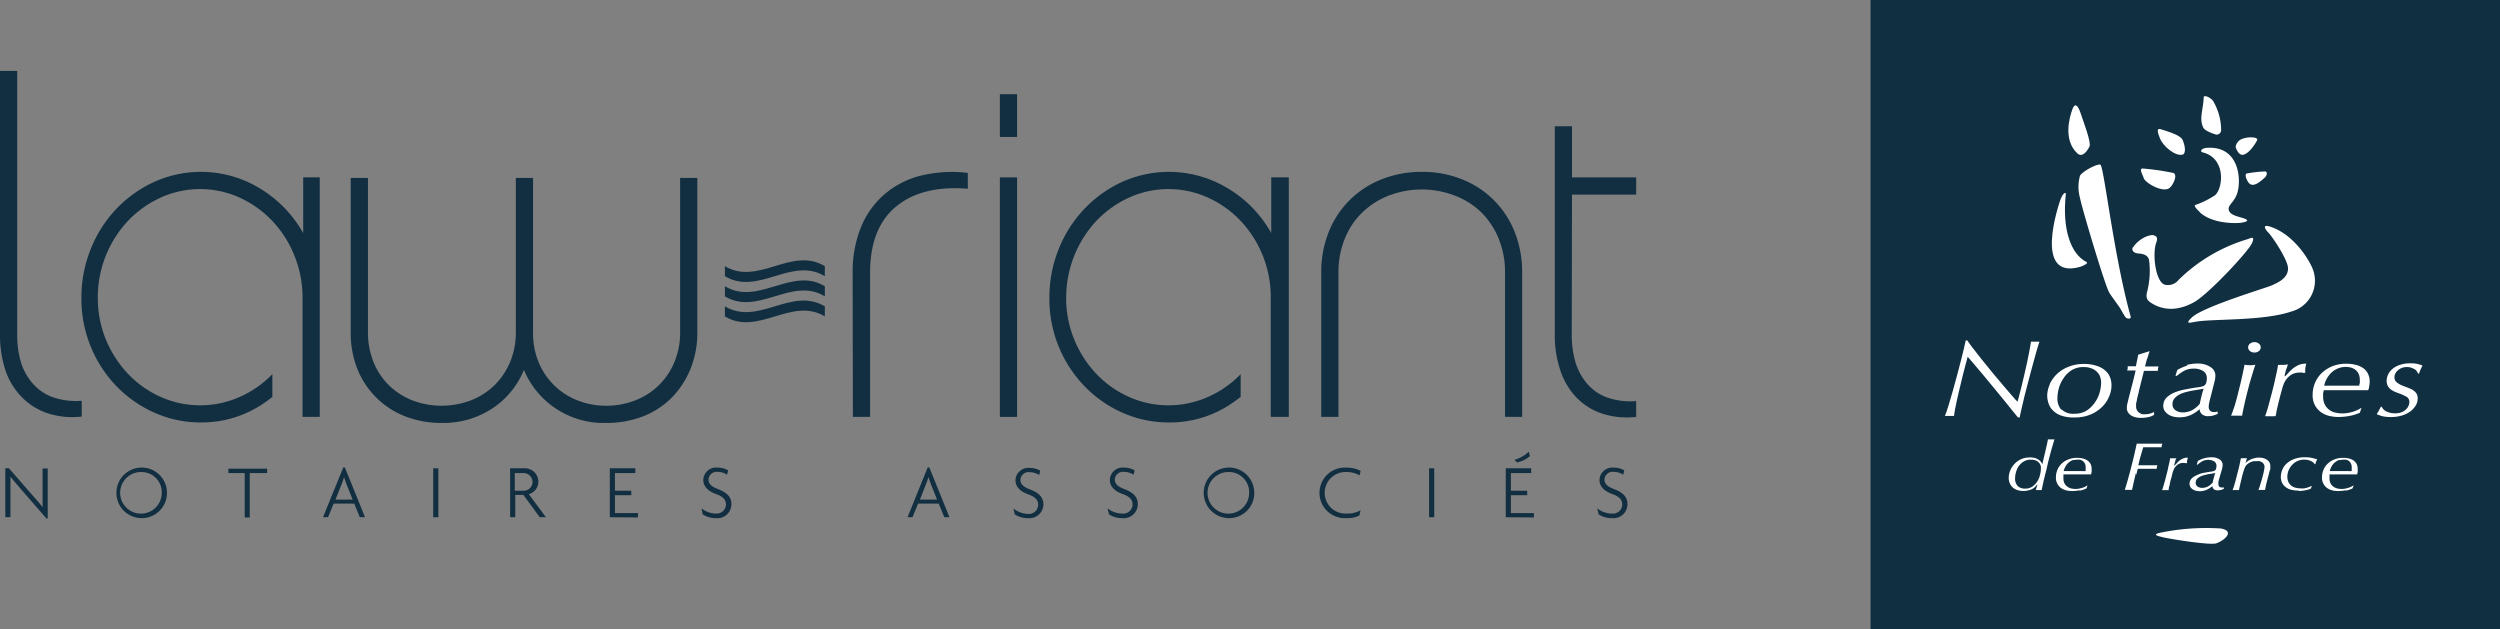
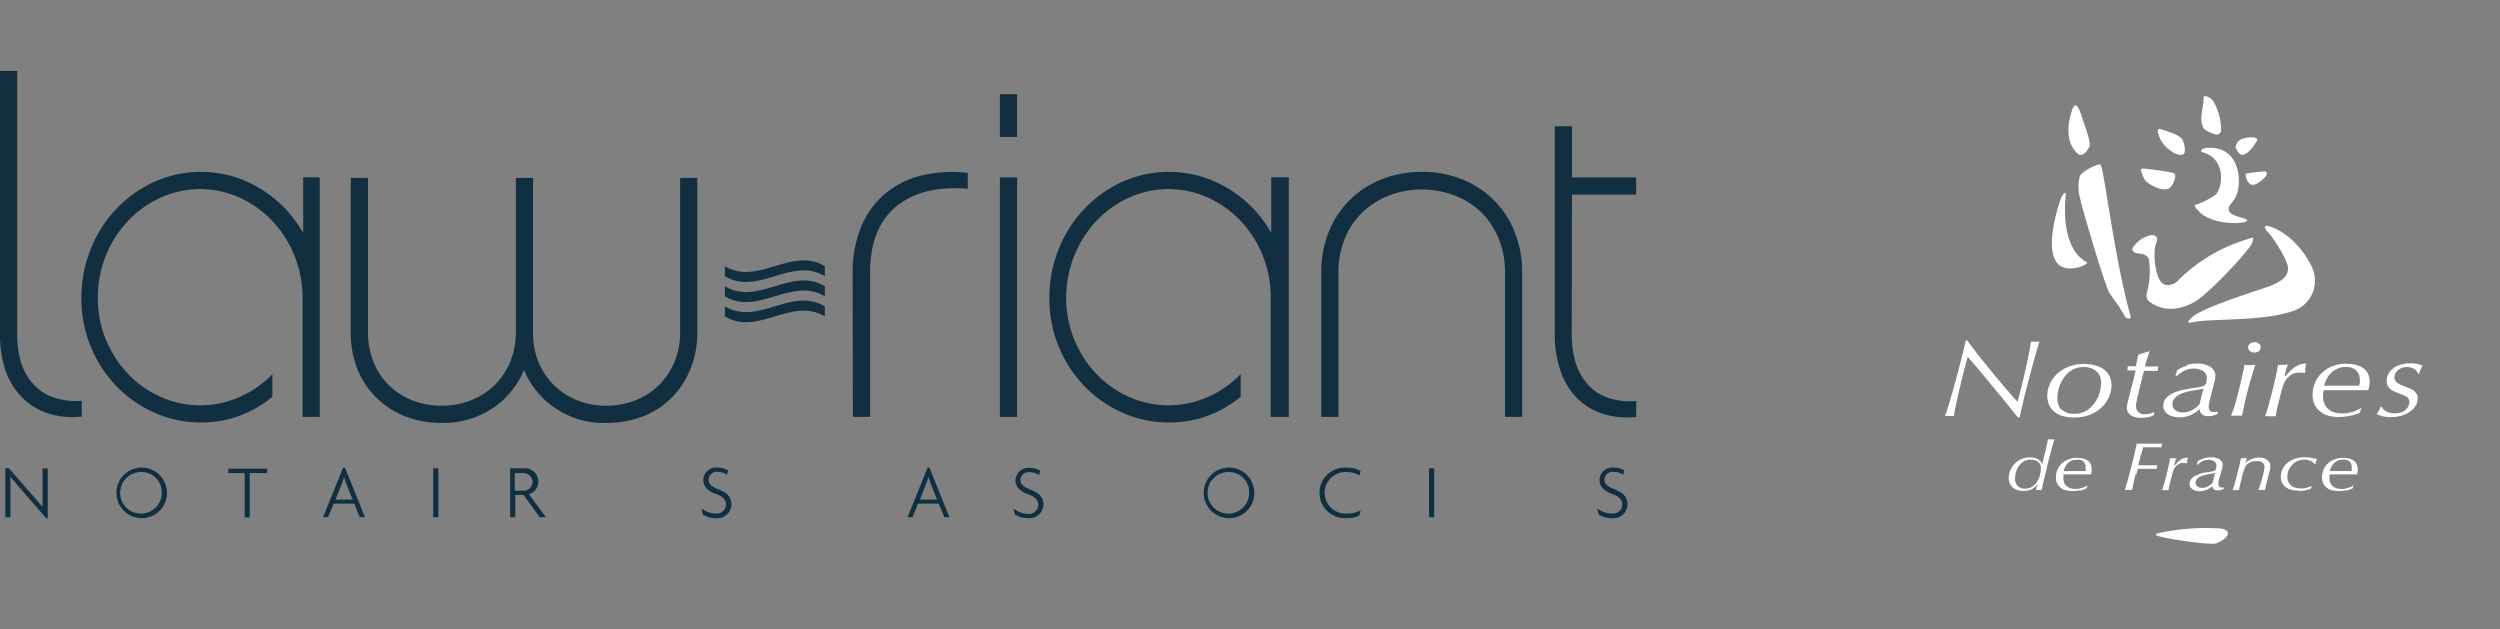
<svg xmlns="http://www.w3.org/2000/svg" viewBox="0 0 306.49 77.17">
  <rect x="0" y="0" width="306.49" height="77.17" fill="#808080" stroke="none" />
  <defs>
    <style>.cls-1{fill:#112f41;}.cls-2{fill:#102f41;}.cls-3{fill:#fff;}</style>
  </defs>
  <g id="Calque_2" data-name="Calque 2">
    <g id="Calque_1_-_copie_2" data-name="Calque 1 - copie 2">
      <path class="cls-1" d="M2.11,41a11.74,11.74,0,0,0,.46,3.42A7.19,7.19,0,0,0,4,47a5.9,5.9,0,0,0,2.43,1.68,8.6,8.6,0,0,0,3.59.45v1.94a9.83,9.83,0,0,1-4.25-.43,7.89,7.89,0,0,1-3.14-2A8.62,8.62,0,0,1,.66,45.38,13.82,13.82,0,0,1,0,41V8.7H2.11Z" />
      <path class="cls-1" d="M85.49,40.74a11.8,11.8,0,0,1-.82,4.44,10.78,10.78,0,0,1-2.31,3.56,10.16,10.16,0,0,1-3.54,2.31,12.37,12.37,0,0,1-4.5.8,10.59,10.59,0,0,1-10.09-6.5,10.34,10.34,0,0,1-3.85,4.71,10.92,10.92,0,0,1-6.24,1.79,12.22,12.22,0,0,1-4.45-.8,10.35,10.35,0,0,1-5.9-5.87A11.81,11.81,0,0,1,43,40.74V21.81h2.11V40.74a9.63,9.63,0,0,0,.66,3.59,8.38,8.38,0,0,0,1.86,2.85,8.68,8.68,0,0,0,2.86,1.88,10.11,10.11,0,0,0,7.29,0,8.61,8.61,0,0,0,2.89-1.88,8.76,8.76,0,0,0,1.89-2.85,9.44,9.44,0,0,0,.68-3.59V21.81h2.11V40.74A9.26,9.26,0,0,0,66,44.33a8.5,8.5,0,0,0,4.73,4.73,9.41,9.41,0,0,0,3.59.68,9.63,9.63,0,0,0,3.62-.68,8.43,8.43,0,0,0,4.76-4.73,9.25,9.25,0,0,0,.68-3.59V21.81h2.11Z" />
      <path class="cls-1" d="M104.53,33.38a14.58,14.58,0,0,1,1-5.47,10.6,10.6,0,0,1,2.8-4,10.87,10.87,0,0,1,4.41-2.34,16.13,16.13,0,0,1,5.91-.37v1.94q-5.59-.45-8.78,2.17t-3.2,8.09V51.11h-2.11Z" />
      <path class="cls-1" d="M124.69,16.79h-2.11V11.55h2.11Zm0,34.32h-2.11V21.75h2.11Z" />
      <path class="cls-1" d="M174.3,21.07a13,13,0,0,1,4.93.91,11.42,11.42,0,0,1,6.47,6.48,13.17,13.17,0,0,1,.91,4.95v17.7h-2.1V33.38a10.77,10.77,0,0,0-.77-4.1,9.74,9.74,0,0,0-2.11-3.22A9.63,9.63,0,0,0,178.41,24a11.33,11.33,0,0,0-8.21,0A9.76,9.76,0,0,0,167,26.06a9.22,9.22,0,0,0-2.14,3.22,10.77,10.77,0,0,0-.77,4.1V51.11h-2.11V33.41a13.17,13.17,0,0,1,.91-4.95,11.43,11.43,0,0,1,6.5-6.48A13.18,13.18,0,0,1,174.3,21.07Z" />
      <path class="cls-1" d="M192.69,41a11.74,11.74,0,0,0,.46,3.42A7.34,7.34,0,0,0,194.54,47,5.9,5.9,0,0,0,197,48.72a8.63,8.63,0,0,0,3.59.45v1.94a9.85,9.85,0,0,1-4.25-.43,7.75,7.75,0,0,1-3.12-2,8.77,8.77,0,0,1-1.94-3.31,13.54,13.54,0,0,1-.67-4.42V15.48h2.11v6.27h7.87v2.11h-7.87Z" />
      <path class="cls-1" d="M101.12,36.33c-4.08-2.47-8.17,2.46-12.25,0V35.09c4.08,2.47,8.17-2.46,12.25,0Z" />
      <path class="cls-1" d="M101.12,33.86c-4.08-2.47-8.17,2.46-12.25,0V32.63c4.08,2.46,8.17-2.47,12.25,0Z" />
      <path class="cls-1" d="M101.12,38.79c-4.08-2.46-8.17,2.47-12.25,0V37.56C93,40,97,35.1,101.12,37.56Z" />
      <path class="cls-1" d="M5.68,63.55,2.74,60.17c-.51-.58-1.05-1.23-1.46-1.73h0c0,.56,0,1.12,0,1.66v3.3H.65v-6h.44l2.77,3.18c.42.47,1,1.12,1.36,1.6h0c0-.53,0-1.07,0-1.58V57.43h.63v6.12Z" />
      <path class="cls-1" d="M17.34,63.52a3.1,3.1,0,1,1,3.13-3.11A3.08,3.08,0,0,1,17.34,63.52Zm0-5.65a2.55,2.55,0,1,0,2.49,2.54A2.47,2.47,0,0,0,17.34,57.87Z" />
      <path class="cls-1" d="M30.62,58v5.44H30V58h-2v-.54h4.75V58Z" />
      <path class="cls-1" d="M44.11,63.41l-.68-1.67H40.9l-.68,1.67H39.6l2.48-6.1h.2l2.47,6.1Zm-1.61-4c-.11-.27-.22-.6-.32-.92h0a9,9,0,0,1-.32.92l-.73,1.84h2.1Z" />
      <path class="cls-1" d="M53.11,63.41v-6h.63v6Z" />
      <path class="cls-1" d="M66.17,63.41l-2-2.73h-1v2.73h-.63v-6h1.71A1.65,1.65,0,0,1,66,59.05a1.57,1.57,0,0,1-1.17,1.53l2.1,2.83ZM64.11,58h-1v2.16h1a1.09,1.09,0,0,0,1.18-1.08A1.11,1.11,0,0,0,64.11,58Z" />
-       <path class="cls-1" d="M74.76,63.41v-6h3.13V58h-2.5v2.16h2v.55h-2v2.19h2.82v.54Z" />
      <path class="cls-1" d="M87.74,63.52a2.83,2.83,0,0,1-1.59-.46L86,62.32a2.87,2.87,0,0,0,1.79.64A1.14,1.14,0,0,0,89,61.87c0-.62-.37-1-1.21-1.3-1.07-.37-1.57-1-1.57-1.73A1.57,1.57,0,0,1,88,57.33a2.41,2.41,0,0,1,1.27.34l-.14.53A2.12,2.12,0,0,0,88,57.85a1,1,0,0,0-1.14.95c0,.48.33.84,1.09,1.13,1.07.41,1.72.91,1.72,1.88A1.72,1.72,0,0,1,87.74,63.52Z" />
      <path class="cls-1" d="M115.77,63.41l-.69-1.67h-2.53l-.68,1.67h-.61l2.47-6.1h.2l2.47,6.1Zm-1.62-4c-.11-.27-.22-.6-.32-.92h0c-.1.32-.22.65-.33.92l-.72,1.84h2.1Z" />
      <path class="cls-1" d="M126,63.52a2.83,2.83,0,0,1-1.59-.46l-.18-.74A2.92,2.92,0,0,0,126,63a1.15,1.15,0,0,0,1.28-1.09c0-.62-.38-1-1.21-1.3-1.07-.37-1.58-1-1.58-1.73a1.58,1.58,0,0,1,1.78-1.51,2.34,2.34,0,0,1,1.26.34l-.13.53a2.12,2.12,0,0,0-1.15-.35,1,1,0,0,0-1.15.95c0,.48.34.84,1.1,1.13,1.07.41,1.72.91,1.72,1.88A1.72,1.72,0,0,1,126,63.52Z" />
-       <path class="cls-1" d="M137.54,63.52a2.82,2.82,0,0,1-1.58-.46l-.18-.74a2.92,2.92,0,0,0,1.79.64,1.15,1.15,0,0,0,1.28-1.09c0-.62-.38-1-1.21-1.3-1.07-.37-1.58-1-1.58-1.73a1.57,1.57,0,0,1,1.77-1.51,2.36,2.36,0,0,1,1.27.34l-.13.53a2.15,2.15,0,0,0-1.15-.35,1,1,0,0,0-1.15.95c0,.48.34.84,1.1,1.13,1.07.41,1.72.91,1.72,1.88A1.73,1.73,0,0,1,137.54,63.52Z" />
      <path class="cls-1" d="M150.64,63.52a3.1,3.1,0,1,1,3.13-3.11A3.07,3.07,0,0,1,150.64,63.52Zm0-5.65a2.55,2.55,0,1,0,2.5,2.54A2.47,2.47,0,0,0,150.64,57.87Z" />
      <path class="cls-1" d="M166.68,58.28a3.06,3.06,0,0,0-1.57-.41,2.55,2.55,0,1,0,0,5.09,3.25,3.25,0,0,0,1.69-.4l-.15.64a3.21,3.21,0,0,1-1.61.32,3.1,3.1,0,1,1,0-6.19,3.62,3.62,0,0,1,1.77.4Z" />
      <path class="cls-1" d="M175.2,63.41v-6h.63v6Z" />
-       <path class="cls-1" d="M184.6,63.41v-6h3.12V58h-2.49v2.16h2v.55h-2v2.19h2.82v.54ZM186,56.7l-.34-.33a4.12,4.12,0,0,0,1.77-1l.13.56A3.77,3.77,0,0,1,186,56.7Z" />
      <path class="cls-1" d="M197.58,63.52a2.83,2.83,0,0,1-1.59-.46l-.18-.74a2.92,2.92,0,0,0,1.79.64,1.14,1.14,0,0,0,1.28-1.09c0-.62-.38-1-1.21-1.3-1.07-.37-1.58-1-1.58-1.73a1.58,1.58,0,0,1,1.78-1.51,2.34,2.34,0,0,1,1.26.34l-.13.53a2.12,2.12,0,0,0-1.15-.35,1,1,0,0,0-1.15.95c0,.48.34.84,1.1,1.13,1.07.41,1.72.91,1.72,1.88A1.72,1.72,0,0,1,197.58,63.52Z" />
      <path class="cls-1" d="M37.17,21.74v6.83A15.37,15.37,0,0,0,35,25.62a15.09,15.09,0,0,0-4.67-3.33,13.93,13.93,0,0,0-11.4,0,15,15,0,0,0-4.68,3.33,15.48,15.48,0,0,0-3.13,4.92,15.87,15.87,0,0,0-1.14,6,15.46,15.46,0,0,0,4.27,10.78,14.84,14.84,0,0,0,4.68,3.27,13.74,13.74,0,0,0,5.7,1.2A13.43,13.43,0,0,0,32,49.66a16,16,0,0,0,1.39-1V45.87a12.58,12.58,0,0,1-4,2.79,11.91,11.91,0,0,1-9.69,0,12.63,12.63,0,0,1-4-2.82,13.8,13.8,0,0,1-2.71-4.19,13.32,13.32,0,0,1-1-5.13,13.7,13.7,0,0,1,3.7-9.44,12.88,12.88,0,0,1,4-2.85,11.7,11.7,0,0,1,9.69,0,12.88,12.88,0,0,1,4,2.85,13.43,13.43,0,0,1,2.71,4.25,13.58,13.58,0,0,1,1,5h0V51.11h2.11V21.74Z" />
      <path class="cls-1" d="M155.85,21.74v6.83a15.32,15.32,0,0,0-2.16-2.95A15,15,0,0,0,149,22.29a13.93,13.93,0,0,0-11.4,0,14.86,14.86,0,0,0-4.67,3.33,15.34,15.34,0,0,0-3.14,4.92,15.87,15.87,0,0,0-1.14,6,15.41,15.41,0,0,0,4.28,10.78,14.69,14.69,0,0,0,4.67,3.27,13.81,13.81,0,0,0,5.7,1.2,13.38,13.38,0,0,0,7.41-2.14,16,16,0,0,0,1.39-1V45.87a12.65,12.65,0,0,1-4,2.79,11.91,11.91,0,0,1-9.69,0,12.57,12.57,0,0,1-4-2.82,13.59,13.59,0,0,1-2.7-4.19,13.14,13.14,0,0,1-1-5.13,13.82,13.82,0,0,1,3.7-9.44,12.81,12.81,0,0,1,4-2.85,11.7,11.7,0,0,1,9.69,0,12.88,12.88,0,0,1,4,2.85,13.63,13.63,0,0,1,3.69,9.25h0V51.11H158V21.74Z" />
-       <rect class="cls-2" x="229.32" width="77.17" height="77.17" />
      <path class="cls-3" d="M254.67,18.8c-1.73-1.62-1-4.37-.57-5.49.29-.71.66-.47,1.06.82.25.78,1.25,3.34,1,3.84s-.86,1.42-1.49.83" />
      <path class="cls-3" d="M261.49,30.32c-.18.28,0,.55.32.69s1.38-.05,1.65.82a10.24,10.24,0,0,1-.23,3.94c-.22.82.11,1.08.32,1.24.92.68,2.84,1.51,5.5,0,1.79-1.05,6.64-6.23,7.05-7.23.33-.82,0-.67-.55-.46a20.31,20.31,0,0,0-8.47,5,1.65,1.65,0,0,1-1.6.6c-1.2-.19-1.65-3.75-1.13-5.18.19-.52.08-.71-.14-.82s-.32-.15-.88,0a3.71,3.71,0,0,0-1.84,1.42" />
      <path class="cls-3" d="M267.52,17.07c-.28-.53-1.89-1-2.66-1.24-.58-.16-.25.63-.06,1.13.35.93,1.85,2.22,2.76,2,.51-.14.29-1.23,0-1.85" />
      <path class="cls-3" d="M266.42,21.2a29.64,29.64,0,0,0-3.61-.53c-.66-.09-.2.55,0,1.16s2.34,1.84,3.16,1.22c.46-.36,1.05-1.65.46-1.85" />
      <path class="cls-3" d="M275.49,21.26a15.57,15.57,0,0,1,2.14-.24c.4-.05.32.51,0,.77-.58.53-1.34,1.16-1.85.72-.29-.25-.68-1.13-.33-1.25" />
      <path class="cls-3" d="M271.7,16.5a.55.55,0,0,0,.6-.5,7,7,0,0,0-.92-3.51c-.26-.52-1.19-.9-1.21-.58-.08,1.66-.58,2.57-.07,3.71.23.51,1.6.88,1.6.88" />
      <path class="cls-3" d="M255,32.72c.45-.13,1.07-.47.81-.59-2-1-3-4.14-2.55-8.31,0-.46-.44.07-.62.55s-3.48,10,2.36,8.35" />
      <path class="cls-3" d="M278.09,28.5c.67.76,2.35,3.34,2.41,4.34.07,1.26-1.29,1.83-2,2.15s-8.43,2.61-9.8,3.94c-1,.93,0,.58.49.51,2.08-.37,8.22-.07,11.69-1.24a3.91,3.91,0,0,0,2.7-5.09c-.37-1.09-2.29-4.34-5.22-5.31-1-.33-.75.18-.3.7" />
      <path class="cls-3" d="M269.69,26c-.35-.33-.78-.77-.56-.87a10.62,10.62,0,0,0,2.46-1.22c1-1,1.27-4.53-1.55-5.23-.36-.09-.21-.51.56-.56,3.94-.23,4.2,3.91,3.68,5.55-.39,1.23-1.29,1.49-1,2.19s1.76.75,2.17,1.09c.18.14-.19.29-.71.36s-3.49.19-5.08-1.31" />
      <path class="cls-3" d="M260.71,39c-.23-.11-.59-.94-.95-1.45s-.89-1.22-1.17-1.67c-.52-.84-3.37-10.42-3.59-11.61a5.09,5.09,0,0,1,0-2.73c.38-.62,2.37-1.61,2.54-1.31.47.85,1.66,11.37,3.67,18.58.08.31-.32.27-.48.19" />
      <path class="cls-3" d="M274.08,18a1.22,1.22,0,0,1,.68-.92,2.84,2.84,0,0,1,1.21-.24c.5,0,.87.11.73.38s-.85,1.51-1.64,1.74c-.61.18-.94-.78-1-1" />
      <path class="cls-3" d="M241.93,42.75c.32.43.69.9,1.1,1.41l1.29,1.59q.68.82,1.29,1.53c.4.48.76.89,1.07,1.25s.53.6.66.72l.19-.69c.08-.31.18-.68.28-1.1s.21-.88.33-1.38.23-1,.34-1.49.2-1,.29-1.44.16-.89.22-1.26l.26,0h.56l.22,0c-.1.28-.22.68-.37,1.19s-.31,1.08-.47,1.7-.34,1.26-.51,1.92-.34,1.3-.49,1.89-.27,1.12-.37,1.58-.18.78-.21,1h-.22l-.59-.72-1.08-1.34-1.34-1.63L243,45.81l-1.13-1.33c-.32-.38-.53-.62-.64-.74l-.27,1c-.11.41-.22.85-.34,1.32s-.23,1-.35,1.46-.23,1-.33,1.42-.19.86-.26,1.23-.11.63-.13.82l-.26,0h-.57l-.28,0c.12-.29.26-.69.42-1.21s.33-1.08.5-1.7.36-1.27.53-1.92.34-1.28.49-1.87.28-1.11.39-1.56.18-.77.22-1h.19c.15.23.39.56.72,1" />
      <path class="cls-3" d="M252.73,50.18a2,2,0,0,0,1.57.54,2.78,2.78,0,0,0,1.54-.4,3.64,3.64,0,0,0,1-1,4,4,0,0,0,.58-1.24,4.77,4.77,0,0,0,.17-1.14,2.11,2.11,0,0,0-.13-.77,1.6,1.6,0,0,0-.41-.61,1.85,1.85,0,0,0-.68-.41,2.59,2.59,0,0,0-.91-.15,2.73,2.73,0,0,0-1.49.39,3.25,3.25,0,0,0-1,1,4.05,4.05,0,0,0-.57,1.23,5.1,5.1,0,0,0-.17,1.22,2.09,2.09,0,0,0,.47,1.39m-1.42-3.12a4,4,0,0,1,.89-1.25,4.19,4.19,0,0,1,1.41-.89,4.85,4.85,0,0,1,1.86-.35,4.92,4.92,0,0,1,1.6.23,2.89,2.89,0,0,1,1.06.58,2.09,2.09,0,0,1,.58.82,2.7,2.7,0,0,1,.18,1,3.44,3.44,0,0,1-.33,1.45,3.86,3.86,0,0,1-.91,1.27,4.39,4.39,0,0,1-1.43.89,5,5,0,0,1-1.87.32,4.6,4.6,0,0,1-1.65-.24,2.69,2.69,0,0,1-1-.63,2.09,2.09,0,0,1-.53-.87,3,3,0,0,1-.16-.9,3.37,3.37,0,0,1,.32-1.41" />
      <path class="cls-3" d="M263.21,44l-.24.93.8,0,.86,0a1.75,1.75,0,0,0-.09.54l-.88,0-.82,0-.63,2.51c0,.15-.07.31-.11.48l-.12.51c0,.17-.07.34-.1.49a3.58,3.58,0,0,0,0,.4.82.82,0,0,0,.12.45.81.81,0,0,0,.28.3,1.19,1.19,0,0,0,.36.17,1.81,1.81,0,0,0,.38,0,2.08,2.08,0,0,0,.55-.07,2.85,2.85,0,0,0,.51-.2l0,.35a2.07,2.07,0,0,1-.78.29,4.37,4.37,0,0,1-.86.08,2.54,2.54,0,0,1-.61-.07,1.81,1.81,0,0,1-.55-.22,1.18,1.18,0,0,1-.39-.38,1,1,0,0,1-.15-.54,2.77,2.77,0,0,1,.07-.56q.08-.3.15-.63c.12-.45.22-.82.29-1.11s.14-.54.2-.77.11-.45.17-.68.12-.51.2-.85h-.5l-.55,0a.86.86,0,0,0,.07-.21,1.19,1.19,0,0,0,0-.31l.53,0,.48,0,.29-1.42,1.4-.43c-.11.31-.21.62-.29.92" />
      <path class="cls-3" d="M266.71,50.3a1.49,1.49,0,0,0,.88.26,2.43,2.43,0,0,0,1.2-.3,3.44,3.44,0,0,0,.89-.75c.07-.31.13-.62.21-.92a8.14,8.14,0,0,1,.27-.93l-.72.12-.72.12c-.26.05-.54.12-.82.19a3.54,3.54,0,0,0-.77.31,2,2,0,0,0-.57.47,1.07,1.07,0,0,0-.22.68.85.85,0,0,0,.37.75m1.35-5.55a4.89,4.89,0,0,1,1.35-.18A2.77,2.77,0,0,1,271,45a1.24,1.24,0,0,1,.6,1.06,3,3,0,0,1-.07.58l-.12.47L271,48.72a6.93,6.93,0,0,0-.17.71,2.3,2.3,0,0,0-.05.48.64.64,0,0,0,.15.42.58.58,0,0,0,.47.18.9.9,0,0,0,.25,0,.75.75,0,0,0,.18-.08l.08.28a2.36,2.36,0,0,1-1.18.31,1.13,1.13,0,0,1-.76-.22.87.87,0,0,1-.3-.64,4.58,4.58,0,0,1-1.09.72,3.33,3.33,0,0,1-1.4.28,2.87,2.87,0,0,1-.71-.08,2,2,0,0,1-.63-.26,1.52,1.52,0,0,1-.46-.45,1.09,1.09,0,0,1-.17-.62,1.38,1.38,0,0,1,.4-1,2.94,2.94,0,0,1,1-.64,5.83,5.83,0,0,1,1.15-.34l1-.19.69-.1a3.19,3.19,0,0,0,.59-.12.63.63,0,0,0,.43-.42,1.87,1.87,0,0,0,.08-.57,1,1,0,0,0-.46-.89,2.14,2.14,0,0,0-1.14-.29,2.54,2.54,0,0,0-1.15.25,5.3,5.3,0,0,0-.91.63h-.19l.23-.72a5.86,5.86,0,0,1,1.24-.53" />
      <path class="cls-3" d="M275.84,42.13a.88.88,0,0,1,1.09,0,.57.57,0,0,1,0,.91.84.84,0,0,1-.54.18.85.85,0,0,1-.55-.18.57.57,0,0,1,0-.91m.44,3.23c-.09.3-.19.64-.3,1s-.23.79-.34,1.22-.22.85-.32,1.27-.19.82-.27,1.19-.14.68-.17.92l-.37,0h-.71l-.28,0c.12-.28.24-.63.37-1s.25-.84.37-1.28l.33-1.32c.11-.44.2-.84.28-1.2s.15-.68.2-.94.09-.43.1-.51a3.63,3.63,0,0,0,.67.06,3,3,0,0,0,.66-.06c-.05.15-.13.37-.22.66" />
      <path class="cls-3" d="M282.17,45.68a1.25,1.25,0,0,0-.35,0,1.87,1.87,0,0,0-1.1.39,2.47,2.47,0,0,0-.81,1.19,2.82,2.82,0,0,0-.1.31c-.05.17-.1.37-.17.61s-.13.49-.2.77-.14.55-.2.82l-.17.74c0,.23-.08.4-.1.52a1.23,1.23,0,0,0-.27,0H278a1.51,1.51,0,0,0-.31,0c.06-.16.14-.39.24-.71s.2-.67.3-1.06.22-.8.33-1.24.22-.86.31-1.27.17-.79.25-1.14.12-.64.16-.88a1.19,1.19,0,0,0,.29,0l.33,0a2.43,2.43,0,0,0,.59-.06l-.08.24c0,.1-.08.22-.12.35a3.31,3.31,0,0,0-.12.42,3.82,3.82,0,0,0-.09.44h.08l.52-.55a4.44,4.44,0,0,1,.56-.5,3.48,3.48,0,0,1,.66-.36,2.47,2.47,0,0,1,.84-.13,4.41,4.41,0,0,0-.12.59,2.74,2.74,0,0,0,0,.5l-.15.07a1.71,1.71,0,0,0-.29-.08" />
      <path class="cls-3" d="M286.89,45.08a2.56,2.56,0,0,0-.77.36,2.87,2.87,0,0,0-.69.7,3.33,3.33,0,0,0-.5,1.14l1.09,0h2.45c.3,0,.56,0,.77,0,0-.08,0-.18.06-.29a2.46,2.46,0,0,0,0-.43,1.65,1.65,0,0,0-.15-.74,1.29,1.29,0,0,0-.4-.49,1.57,1.57,0,0,0-.55-.27,2.57,2.57,0,0,0-.62-.08,3.27,3.27,0,0,0-.72.1M288,51a7.53,7.53,0,0,1-1.35.12A5.05,5.05,0,0,1,285.6,51a2.8,2.8,0,0,1-1-.43,2.5,2.5,0,0,1-.77-.84,2.54,2.54,0,0,1-.31-1.33,3.69,3.69,0,0,1,.3-1.48,3.56,3.56,0,0,1,.84-1.21,4.11,4.11,0,0,1,1.3-.82,4.56,4.56,0,0,1,1.68-.3,4.79,4.79,0,0,1,1.09.12,2.72,2.72,0,0,1,.91.37,1.79,1.79,0,0,1,.63.68,2,2,0,0,1,.24,1,2.41,2.41,0,0,1-.07.64c0,.18-.08.33-.11.44l-.6,0-.54,0h-4.32c0,.09,0,.2-.06.32a2.9,2.9,0,0,0,0,.45,2.05,2.05,0,0,0,.24,1.06,1.92,1.92,0,0,0,1.34.93,3.34,3.34,0,0,0,.74.08,3.63,3.63,0,0,0,.84-.08,5,5,0,0,0,.67-.18,4.11,4.11,0,0,0,.51-.22l.36-.21h0l-.2.61A5.49,5.49,0,0,1,288,51" />
      <path class="cls-3" d="M295.9,45.21a1.59,1.59,0,0,0-.82-.21,1.83,1.83,0,0,0-.64.11,1.63,1.63,0,0,0-.48.3,1.17,1.17,0,0,0-.31.4,1,1,0,0,0-.1.45.82.82,0,0,0,.11.42A1.18,1.18,0,0,0,294,47a3.49,3.49,0,0,0,.44.24l.52.2.51.2a2.63,2.63,0,0,1,.47.27,1.41,1.41,0,0,1,.34.39,1.13,1.13,0,0,1,.12.54,1.69,1.69,0,0,1-.25.89,2.72,2.72,0,0,1-.7.74,3.4,3.4,0,0,1-1.05.49,4.87,4.87,0,0,1-1.3.17,5.05,5.05,0,0,1-.91-.08,3.79,3.79,0,0,1-.82-.28,3.68,3.68,0,0,0,.3-.5l.21-.4H292a1.14,1.14,0,0,0,.62.6,2.37,2.37,0,0,0,1,.2,2.13,2.13,0,0,0,.8-.13,1.61,1.61,0,0,0,.54-.34,1.31,1.31,0,0,0,.31-.44,1.18,1.18,0,0,0,.11-.46.73.73,0,0,0-.32-.64,5.33,5.33,0,0,0-1-.45c-.17-.06-.35-.13-.52-.21a2.27,2.27,0,0,1-.48-.29,1.53,1.53,0,0,1-.34-.42,1.41,1.41,0,0,1-.13-.61,2,2,0,0,1,.16-.72,2.06,2.06,0,0,1,.51-.69,2.56,2.56,0,0,1,.91-.52,3.89,3.89,0,0,1,1.36-.21,4.26,4.26,0,0,1,.76.06,4,4,0,0,1,.7.22c-.16.31-.26.52-.31.65a1.89,1.89,0,0,0-.1.32h-.15a1,1,0,0,0-.49-.58" />
      <path class="cls-3" d="M247.36,59.58a1.21,1.21,0,0,0,.89.32,1.57,1.57,0,0,0,.95-.27,2.28,2.28,0,0,0,.59-.65,2.36,2.36,0,0,0,.31-.78,2.79,2.79,0,0,0,.1-.69,2.51,2.51,0,0,0,0-.32,1,1,0,0,0-.16-.38,1.17,1.17,0,0,0-.37-.32,1.47,1.47,0,0,0-.65-.13,1.6,1.6,0,0,0-1,.27,2.08,2.08,0,0,0-.6.62,2.86,2.86,0,0,0-.3.76,3.37,3.37,0,0,0-.08.63,1.3,1.3,0,0,0,.32.94m2.2.06a2.24,2.24,0,0,1-.37.28,1.67,1.67,0,0,1-.49.19,2.43,2.43,0,0,1-.64.08,2.15,2.15,0,0,1-.79-.13,1.5,1.5,0,0,1-.56-.34,1.61,1.61,0,0,1-.34-.52,1.84,1.84,0,0,1-.11-.62,2.59,2.59,0,0,1,.16-.83,2.62,2.62,0,0,1,.49-.81,2.53,2.53,0,0,1,.81-.62,2.6,2.6,0,0,1,1.15-.24,2.13,2.13,0,0,1,.67.09,1.66,1.66,0,0,1,.44.23.83.83,0,0,1,.26.27,2.36,2.36,0,0,1,.14.24h0c.12-.53.25-1.06.37-1.58s.24-1,.32-1.47a2.22,2.22,0,0,0,.41,0,2.13,2.13,0,0,0,.39,0q-.22.73-.39,1.32c-.1.38-.2.74-.29,1.09s-.17.7-.25,1.06-.19.75-.29,1.19a7.28,7.28,0,0,0-.17.73c-.07.28-.12.56-.18.83h-.72l.22-.72-.28.28" />
      <path class="cls-3" d="M254.23,56.37a1.52,1.52,0,0,0-.48.23,1.67,1.67,0,0,0-.44.44,2.11,2.11,0,0,0-.31.71l.68,0h1.53a3.23,3.23,0,0,0,.48,0s0-.11,0-.18a2.1,2.1,0,0,0,0-.27.92.92,0,0,0-.09-.46.83.83,0,0,0-.24-.31,1,1,0,0,0-.35-.17,1.67,1.67,0,0,0-.39,0,1.85,1.85,0,0,0-.44.06m.7,3.7a4.78,4.78,0,0,1-.84.08,3.11,3.11,0,0,1-.67-.07,2,2,0,0,1-.65-.27,1.52,1.52,0,0,1-.67-1.35,2.24,2.24,0,0,1,.19-.93,2.2,2.2,0,0,1,.52-.75,2.37,2.37,0,0,1,.82-.51,2.76,2.76,0,0,1,1.05-.19,3,3,0,0,1,.68.07,1.71,1.71,0,0,1,.57.23,1.24,1.24,0,0,1,.4.42,1.29,1.29,0,0,1,.14.64,1.51,1.51,0,0,1,0,.39,2.83,2.83,0,0,1-.07.28l-.38,0h-3a.88.88,0,0,0,0,.2,2.16,2.16,0,0,0,0,.28,1.29,1.29,0,0,0,.15.66,1.16,1.16,0,0,0,.37.39,1.31,1.31,0,0,0,.47.2,2.42,2.42,0,0,0,1,0,3.08,3.08,0,0,0,.42-.12,1.61,1.61,0,0,0,.32-.14l.23-.13h0l-.14.38a3.11,3.11,0,0,1-.78.26" />
      <path class="cls-3" d="M261.85,58c-.05.23-.11.45-.16.66l-.15.67c-.05.22-.1.47-.16.73h-.89c.12-.39.26-.83.4-1.34s.28-1,.41-1.54.26-1,.37-1.51.21-.91.28-1.28h3.14c0,.09-.06.16-.07.21a.53.53,0,0,0,0,.23l-.51,0c-.2,0-.41,0-.61,0l-.63,0h-.52c-.13.46-.25.86-.35,1.21s-.18.67-.25,1h1.18l.64,0,.52,0a1.76,1.76,0,0,0-.07.22,1.06,1.06,0,0,0,0,.21l-.71,0h-1.62c-.08.28-.14.53-.2.76" />
      <path class="cls-3" d="M267.84,56.75l-.22,0a1.13,1.13,0,0,0-.69.25,1.46,1.46,0,0,0-.5.74.69.69,0,0,0-.07.19l-.1.38c0,.15-.08.31-.13.48l-.12.52c0,.16-.08.32-.11.46s0,.25-.06.32h-.78a4.21,4.21,0,0,0,.15-.44c.06-.19.12-.41.19-.66l.2-.77c.07-.27.14-.53.19-.79s.11-.49.16-.71.08-.4.1-.54l.18,0h.21a2,2,0,0,0,.37,0s0,.08-.06.14-.05.14-.07.22-.05.17-.08.26a2.56,2.56,0,0,0-.05.27h.05l.32-.34a2.6,2.6,0,0,1,.35-.32,2.1,2.1,0,0,1,.42-.22,1.21,1.21,0,0,1,.52-.08c0,.14-.06.26-.08.36s0,.21,0,.31l-.09,0-.18,0" />
      <path class="cls-3" d="M269.42,59.65a.91.91,0,0,0,.54.16,1.44,1.44,0,0,0,.75-.19,2,2,0,0,0,.57-.47c0-.19.08-.38.13-.58a4.69,4.69,0,0,1,.17-.58l-.45.08-.45.07-.52.13a1.72,1.72,0,0,0-.48.19,1.31,1.31,0,0,0-.36.29.69.69,0,0,0-.14.43.54.54,0,0,0,.24.47m.84-3.47a2.91,2.91,0,0,1,.85-.12,1.74,1.74,0,0,1,1,.26.79.79,0,0,1,.38.67,1.49,1.49,0,0,1-.05.36c0,.12-.05.22-.07.29l-.29,1a2.8,2.8,0,0,0-.11.44,1.89,1.89,0,0,0,0,.3.39.39,0,0,0,.09.26.35.35,0,0,0,.3.12l.15,0,.12,0,0,.17a1.66,1.66,0,0,1-.35.13,1.23,1.23,0,0,1-.39.05.74.74,0,0,1-.48-.13.52.52,0,0,1-.18-.39,2.74,2.74,0,0,1-.69.45,2.07,2.07,0,0,1-.88.18,2.28,2.28,0,0,1-.44-.05,1.36,1.36,0,0,1-.39-.17,1,1,0,0,1-.29-.28.77.77,0,0,1-.11-.39.93.93,0,0,1,.25-.66,1.85,1.85,0,0,1,.61-.4A3.53,3.53,0,0,1,270,58l.6-.11.44-.07a1.2,1.2,0,0,0,.37-.08.34.34,0,0,0,.26-.26,1.13,1.13,0,0,0,.06-.36.62.62,0,0,0-.29-.56,1.37,1.37,0,0,0-.72-.18,1.59,1.59,0,0,0-.72.16,3.46,3.46,0,0,0-.57.42h-.12l.14-.45a3.26,3.26,0,0,1,.78-.33" />
      <path class="cls-3" d="M275.28,56.79a1.54,1.54,0,0,1,.26-.24,2.71,2.71,0,0,1,.38-.22,2.88,2.88,0,0,1,.47-.16,1.9,1.9,0,0,1,.54-.07,2.24,2.24,0,0,1,.52.06,1.25,1.25,0,0,1,.44.19,1.05,1.05,0,0,1,.32.31.81.81,0,0,1,.12.44s0,.1,0,.15a.67.67,0,0,1,0,.17c0,.07,0,.17-.07.28l-.12.45c0,.1-.07.24-.11.42s-.09.37-.14.56-.09.39-.13.56-.06.3-.07.37h-.82a1.38,1.38,0,0,0,.11-.27q.07-.21.15-.48c.06-.18.12-.37.17-.57s.11-.41.16-.6.08-.37.11-.53a1.58,1.58,0,0,0,.05-.38.58.58,0,0,0-.09-.33.69.69,0,0,0-.22-.23,1,1,0,0,0-.32-.13,1.08,1.08,0,0,0-.36,0l-.32,0a2,2,0,0,0-.42.13,2.07,2.07,0,0,0-.41.27,1.15,1.15,0,0,0-.3.46,4,4,0,0,0-.13.38q-.08.24-.15.51c-.05.19-.09.38-.14.58s-.09.37-.13.54-.07.32-.09.44a1.65,1.65,0,0,0-.05.23h-.77c0-.11.1-.27.16-.48s.13-.45.2-.71.13-.51.2-.79.14-.53.2-.78.11-.48.15-.68.08-.36.1-.47a1.86,1.86,0,0,0,.36,0h.19l.19,0-.19.62Z" />
      <path class="cls-3" d="M281.83,60.15a4,4,0,0,1-.86-.09,1.83,1.83,0,0,1-.71-.31,1.59,1.59,0,0,1-.47-.53,1.71,1.71,0,0,1-.17-.77,2.43,2.43,0,0,1,.16-.81,2.18,2.18,0,0,1,.52-.78,2.83,2.83,0,0,1,.91-.57,3.67,3.67,0,0,1,1.35-.23,4,4,0,0,1,.92.09l.61.16a1.46,1.46,0,0,0-.09.16l-.06.13a1.21,1.21,0,0,1-.05.14s0,.11-.05.17h-.06a1.14,1.14,0,0,0-.54-.42,1.86,1.86,0,0,0-.73-.14,2.05,2.05,0,0,0-.87.18A2.13,2.13,0,0,0,281,57a2.26,2.26,0,0,0-.43.67,2.08,2.08,0,0,0-.15.78,1.42,1.42,0,0,0,.17.72,1.34,1.34,0,0,0,.41.44,1.44,1.44,0,0,0,.52.2,2.24,2.24,0,0,0,.48.06,2.46,2.46,0,0,0,.49,0,3.52,3.52,0,0,0,.41-.1l.31-.12.22-.08h0l-.14.35a4.1,4.1,0,0,1-1.49.27" />
      <path class="cls-3" d="M286.85,56.37a1.52,1.52,0,0,0-.48.23,1.67,1.67,0,0,0-.44.44,2.11,2.11,0,0,0-.31.71l.68,0h1.53a3.23,3.23,0,0,0,.48,0s0-.11,0-.18a2.1,2.1,0,0,0,0-.27,1,1,0,0,0-.09-.46.83.83,0,0,0-.24-.31,1,1,0,0,0-.35-.17,1.74,1.74,0,0,0-.39,0,1.85,1.85,0,0,0-.44.06m.7,3.7a4.8,4.8,0,0,1-.85.08,3.09,3.09,0,0,1-.66-.07,1.87,1.87,0,0,1-.65-.27,1.52,1.52,0,0,1-.67-1.35,2.24,2.24,0,0,1,.19-.93,2.2,2.2,0,0,1,.52-.75,2.37,2.37,0,0,1,.82-.51,2.76,2.76,0,0,1,1.05-.19,3,3,0,0,1,.68.07,1.8,1.8,0,0,1,.57.23,1.24,1.24,0,0,1,.4.42,1.41,1.41,0,0,1,.14.64,1.51,1.51,0,0,1,0,.39,2.83,2.83,0,0,1-.07.28l-.38,0h-3a.88.88,0,0,0,0,.2,2.16,2.16,0,0,0,0,.28,1.29,1.29,0,0,0,.15.66,1.07,1.07,0,0,0,.37.39,1.31,1.31,0,0,0,.47.2,2.42,2.42,0,0,0,1,0,3.08,3.08,0,0,0,.42-.12,1.92,1.92,0,0,0,.32-.14l.23-.13h0l-.14.38a3.11,3.11,0,0,1-.78.26" />
      <path class="cls-3" d="M271.74,66.6c-.69.27-5.15-.44-6.27-.67-1.38-.29-1.53-.44-.44-.66a27.94,27.94,0,0,1,7.23-.48c1.67.29.64,1.36-.52,1.81" />
    </g>
  </g>
</svg>